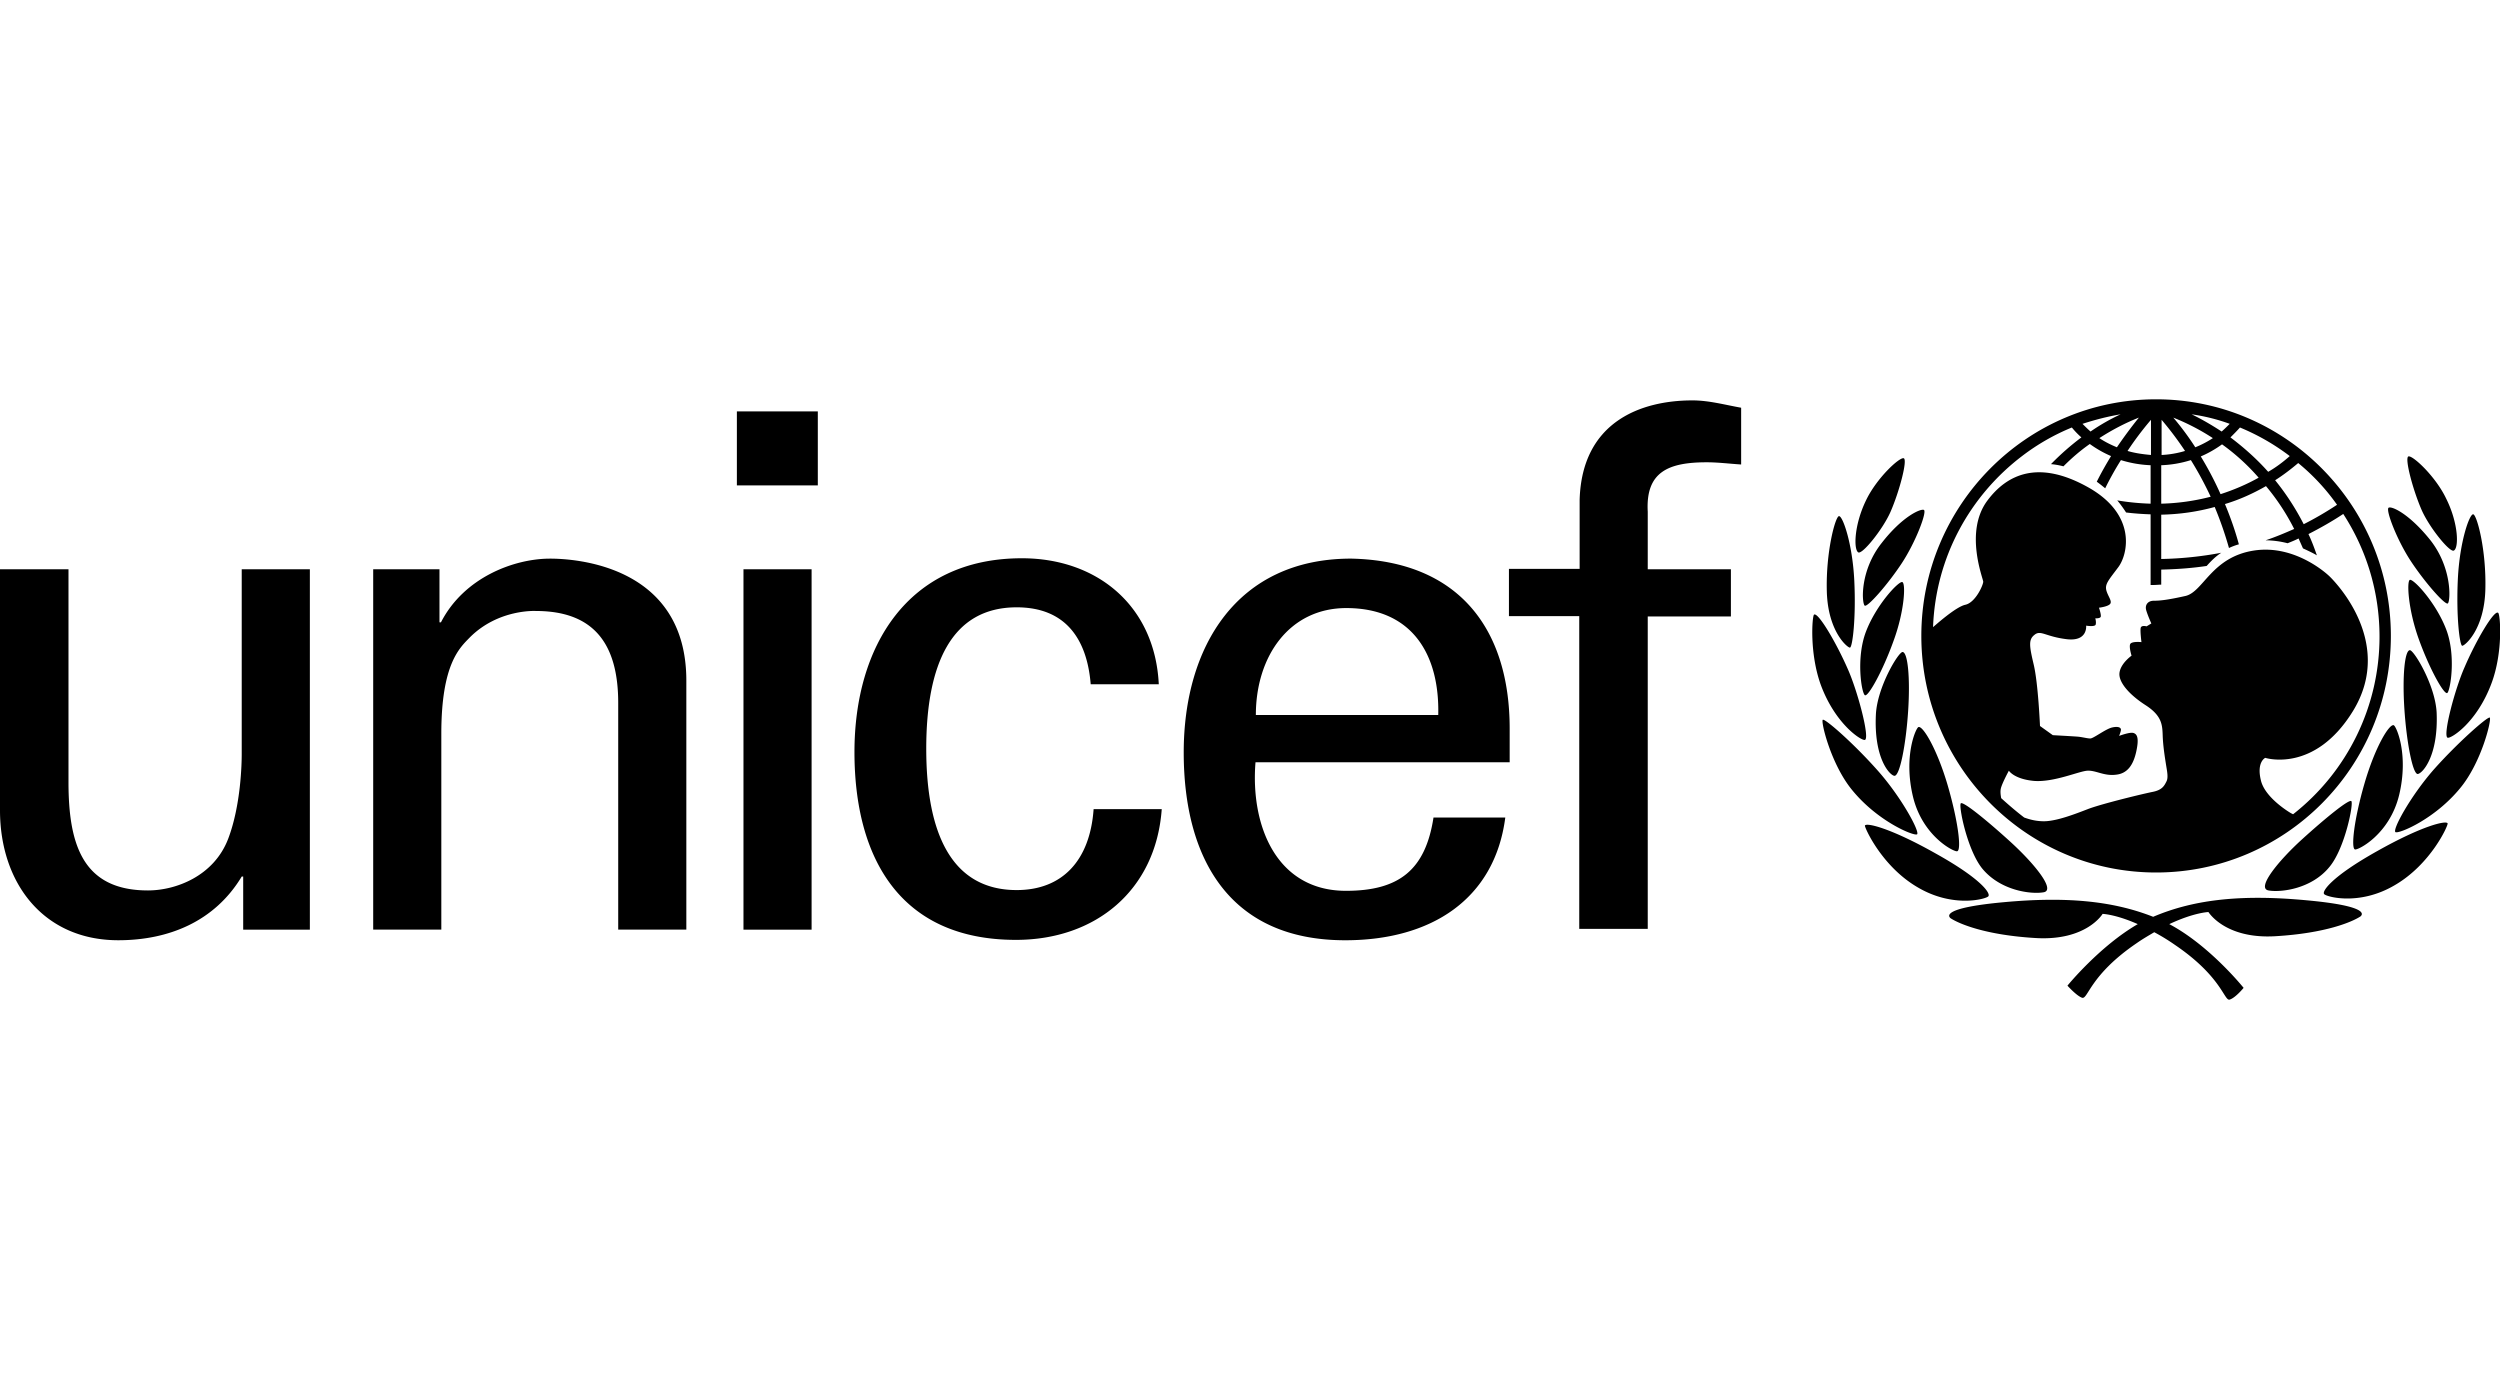
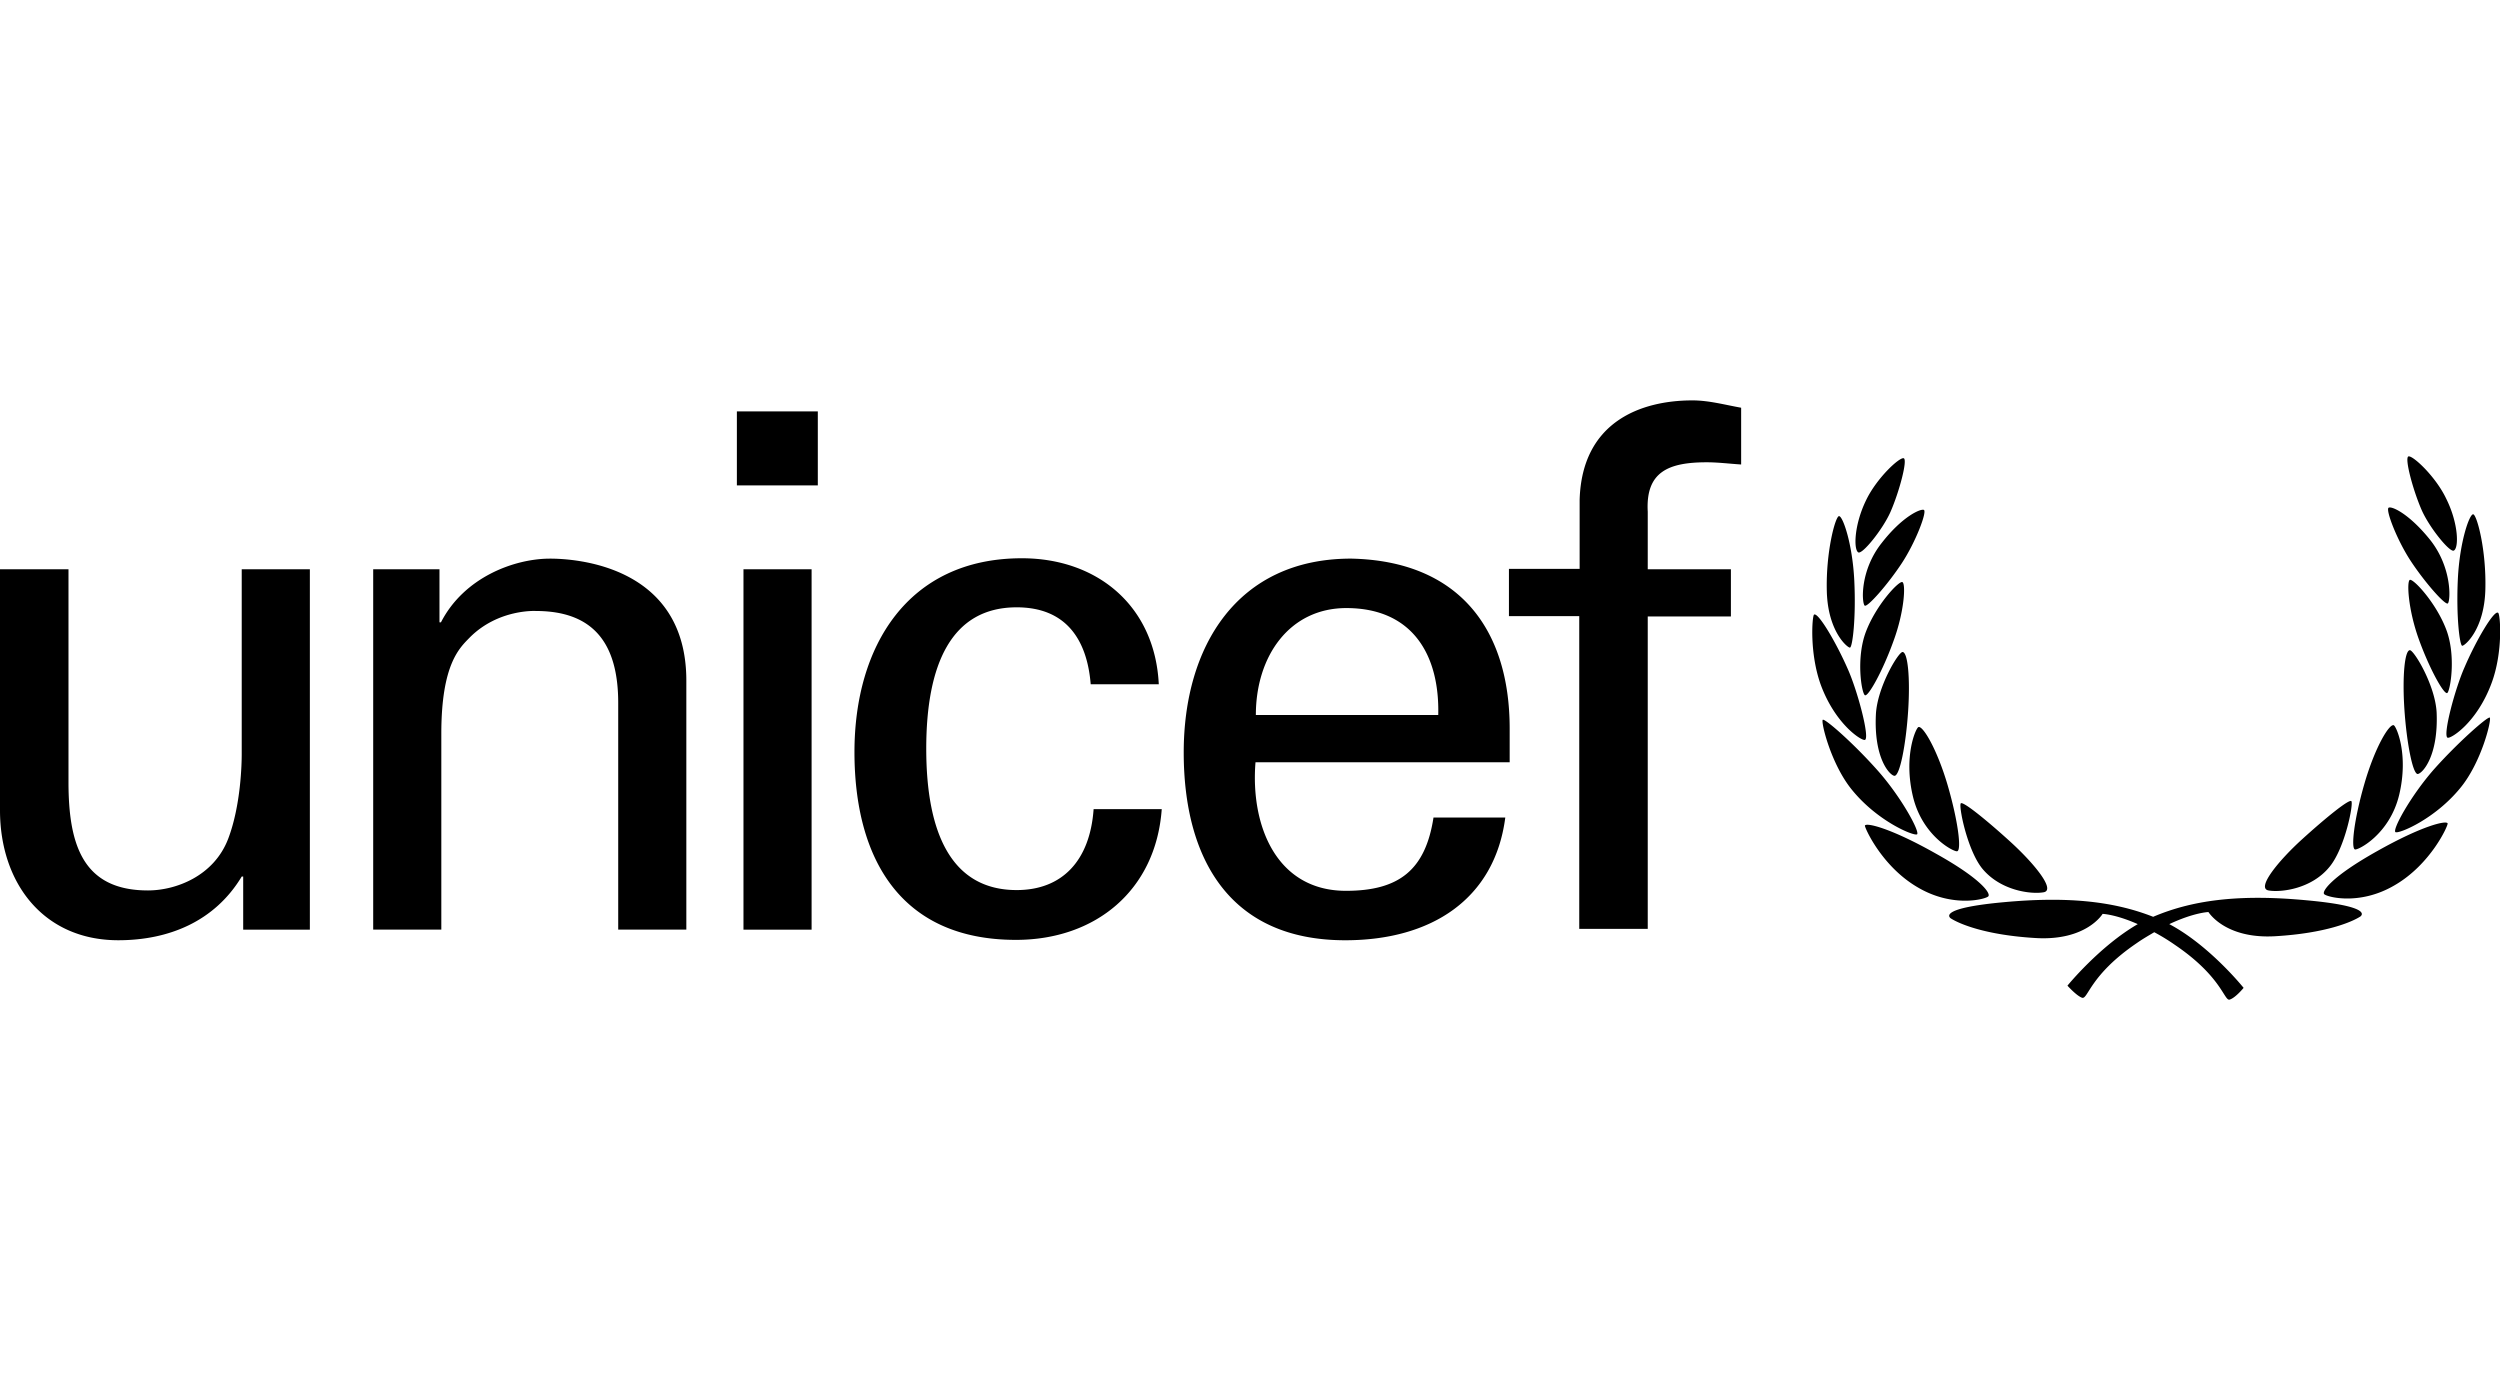
<svg xmlns="http://www.w3.org/2000/svg" width="144" height="80">
  <g fill="#000" fill-rule="nonzero">
-     <path d="M122.145 23.865c-.759.127-1.477.316-2.194.548.148.148.295.296.464.443a11.82 11.82 0 011.73-.991zm12.468 5.21a12.139 12.139 0 00-2.236-2.404c-.422.358-.865.696-1.329.991.632.78 1.181 1.625 1.645 2.532a19.078 19.078 0 001.92-1.118zm-2.722-2.805a12.828 12.828 0 00-2.869-1.646c-.168.19-.358.38-.548.57.78.59 1.519 1.245 2.173 1.983.443-.253.865-.57 1.244-.907zm-3.459-1.857a10.803 10.803 0 00-2.194-.548c.611.295 1.181.633 1.73.991.168-.147.316-.295.464-.443zM124.191 23c7.468 0 13.523 6.118 13.523 13.628 0 7.531-6.055 13.628-13.523 13.628s-13.522-6.118-13.522-13.628S116.723 23 124.191 23zm2.258 2.764a5.767 5.767 0 001.012-.528 12.918 12.918 0 00-2.278-1.181c.464.548.886 1.118 1.266 1.709zm-1.941.443a5.65 5.65 0 001.35-.232 19.011 19.011 0 00-1.35-1.794v2.026zm1.687.295a6.432 6.432 0 01-1.708.295v2.215a12.54 12.54 0 002.848-.4 20.416 20.416 0 00-1.14-2.11zm1.794-.907c-.38.274-.781.506-1.224.696.422.696.802 1.413 1.139 2.173.781-.253 1.519-.57 2.194-.95a12.236 12.236 0 00-2.109-1.92zm-6.055.169c.401-.591.823-1.16 1.266-1.71-.802.317-1.561.718-2.278 1.182.316.211.653.38 1.012.528zm1.962-1.583c-.485.57-.949 1.182-1.35 1.794.422.126.886.19 1.35.232V24.18zm-7.299 22.91c.295.106.717.233 1.245.211.696-.042 1.603-.38 2.468-.717.865-.316 3.143-.865 3.67-.97.549-.106.675-.338.802-.591.127-.232.042-.59-.021-.991s-.169-1.055-.19-1.667c-.021-.612-.042-1.14-.991-1.751-.95-.612-1.562-1.329-1.498-1.856.063-.549.696-.992.696-.992s-.148-.464-.084-.654c.063-.19.654-.126.654-.126s-.085-.654-.043-.823c.043-.169.338-.085.338-.085l.274-.168s-.211-.464-.295-.76c-.085-.295.084-.548.443-.548.337 0 .78-.042 1.814-.274 1.034-.233 1.498-2.237 3.945-2.616 2.447-.38 4.346 1.476 4.346 1.476s3.902 3.65 1.35 7.785c-2.215 3.586-5.042 2.679-5.042 2.679s-.506.232-.253 1.287c.232 1.033 1.73 1.898 1.73 1.898l.126.064a12.992 12.992 0 004.979-10.232c0-2.595-.76-5.02-2.089-7.067-.633.422-1.308.802-2.004 1.16.19.401.338.802.485 1.224-.253-.148-.527-.274-.801-.401l-.253-.57c-.211.106-.422.19-.633.275a5.219 5.219 0 00-1.266-.17c.57-.189 1.118-.421 1.645-.653A12.79 12.79 0 00130.52 28c-.738.422-1.519.78-2.363 1.033.317.76.591 1.54.802 2.32a3.584 3.584 0 00-.57.212 20.849 20.849 0 00-.822-2.363c-.992.274-2.026.422-3.08.443v2.553a20.666 20.666 0 003.459-.359c-.358.232-.611.506-.843.76-.844.126-1.73.19-2.616.21v.866c-.127 0-.275.02-.443.02h-.169v-4.07a15.34 15.34 0 01-1.413-.106 7.298 7.298 0 00-.507-.697c.612.106 1.266.17 1.92.19v-2.215a6.59 6.59 0 01-1.709-.295 17.683 17.683 0 00-.907 1.624 9.709 9.709 0 00-.485-.38c.253-.506.527-.99.823-1.476a6.349 6.349 0 01-1.224-.696c-.548.38-1.055.822-1.519 1.287a4.26 4.26 0 00-.717-.127 14.942 14.942 0 011.751-1.54 4.713 4.713 0 01-.549-.57 12.51 12.51 0 00-2.869 1.646c-2.995 2.278-4.978 5.822-5.126 9.852.084-.064 1.287-1.16 1.856-1.287.591-.127 1.034-1.14 1.034-1.33 0-.168-1.097-2.868.232-4.661 1.16-1.561 2.975-2.363 5.802-.781 2.826 1.582 2.299 3.86 1.751 4.599-.549.738-.781.97-.697 1.329.085.338.338.612.232.78-.105.17-.654.233-.654.233s.127.358.106.506c-.021.126-.317.105-.317.105s.064.211.022.359c-.043.148-.549.063-.549.063s.106.928-1.118.78c-1.224-.147-1.498-.548-1.856-.252-.359.274-.296.654-.043 1.73.254 1.075.359 3.522.359 3.522l.738.528s1.14.063 1.414.084c.274.021.569.106.738.106.169.02.886-.549 1.266-.633.38-.085.506.02.506.126s-.105.36-.105.36.611-.233.822-.17c.211.064.338.274.169 1.055-.169.78-.506 1.287-1.181 1.35-.675.085-1.139-.253-1.625-.232-.485.021-1.919.675-3.08.59-1.16-.105-1.455-.59-1.455-.59s-.401.738-.464 1.034c-.042.19 0 .422.021.548.443.401.886.78 1.329 1.118z" />
    <path d="M117.714 51.395c-.717.127-2.468-.084-3.523-1.35-.886-1.076-1.392-3.67-1.245-3.776.148-.106 1.456.949 2.827 2.194 1.371 1.244 2.658 2.805 1.941 2.932zm-3.186.232c-.105.148-2.004.696-4.05-.506-2.088-1.203-3.08-3.46-3.059-3.565.063-.19 1.456.126 4.072 1.603 2.616 1.456 3.185 2.3 3.037 2.468zm-1.793-2.595c-.147.064-2.004-.844-2.552-3.164-.549-2.32.169-3.924.316-3.987.253-.106 1.076 1.265 1.688 3.354.612 2.11.802 3.734.548 3.797zm-2.32-.97c-.232.084-2.257-.76-3.713-2.532-1.245-1.497-1.835-3.987-1.709-4.071.127-.085 1.814 1.392 3.207 2.974 1.371 1.561 2.426 3.544 2.215 3.629zm-1.308-3.375c-.295-.064-1.181-1.055-1.055-3.545.084-1.582 1.308-3.607 1.54-3.586.295.021.443 1.477.317 3.397-.127 1.94-.486 3.797-.802 3.733zm-4.62-9.283c.232-.168 1.287 1.625 1.941 3.123.569 1.265 1.287 3.987.991 4.092-.19.063-1.687-.886-2.531-3.143-.675-1.836-.507-3.987-.401-4.072zm5.084-1.877c.211.063.127 1.687-.506 3.396-.612 1.709-1.456 3.228-1.646 3.122-.19-.105-.527-2.13.063-3.67.591-1.54 1.878-2.911 2.089-2.848zm-2.173 1.35c-.169-.211-.253-2.046.992-3.607 1.181-1.52 2.236-1.983 2.426-1.899.189.105-.464 1.835-1.266 3.059-.802 1.223-2.025 2.616-2.152 2.447zm-.359-3.059c-.274-.148-.253-1.561.443-2.996.612-1.286 1.941-2.51 2.173-2.426.232.085-.253 1.92-.759 3.08-.443 1.013-1.624 2.469-1.857 2.342zm-1.118-2.088c.211-.043.781 1.56.886 3.712.106 2.173-.105 3.861-.253 3.861-.147 0-1.265-.928-1.329-3.228-.063-2.278.485-4.303.696-4.345zm22.51 27.846c-.317.106-.443-1.308-3.144-3.143a11.624 11.624 0 00-1.202-.738c-.317.19-.654.38-1.013.632-2.7 1.836-2.805 3.25-3.143 3.144-.316-.106-.844-.697-.844-.697s1.857-2.278 4.051-3.544c-1.287-.57-2.026-.59-2.026-.59s-.928 1.56-3.839 1.392c-2.911-.169-4.43-.823-4.915-1.14-.106-.084-.612-.59 3.08-.927 3.459-.317 6.181-.106 8.586.843 2.468-1.054 5.274-1.286 8.86-.949 3.671.338 3.185.844 3.08.928-.485.317-2.004.97-4.915 1.14-2.891.168-3.84-1.393-3.84-1.393s-.823.021-2.257.696c2.32 1.224 4.282 3.671 4.282 3.671s-.464.57-.801.675zm2.236-6.287c-.717-.126.569-1.708 1.941-2.953 1.371-1.244 2.679-2.3 2.826-2.194.148.106-.358 2.7-1.244 3.776-1.034 1.287-2.806 1.498-3.523 1.372zm3.206.212c-.147-.148.401-.992 3.038-2.469 2.616-1.476 4.008-1.793 4.072-1.603.042.106-.971 2.363-3.059 3.565-2.047 1.203-3.945.654-4.051.507zm1.772-2.574c-.232-.064-.063-1.688.549-3.797.612-2.11 1.434-3.46 1.688-3.355.147.064.864 1.667.316 3.987-.549 2.321-2.405 3.228-2.553 3.165zm2.342-.992c-.232-.084.844-2.067 2.215-3.628 1.392-1.561 3.08-3.038 3.207-2.975.126.085-.464 2.574-1.709 4.072-1.456 1.772-3.481 2.616-3.713 2.531zm1.287-3.354c-.295.063-.654-1.814-.781-3.734-.126-1.92.021-3.396.317-3.396.232 0 1.455 2.004 1.54 3.586.105 2.468-.781 3.48-1.076 3.544zm4.62-9.282c.126.084.295 2.236-.38 4.05-.844 2.279-2.341 3.207-2.531 3.144-.296-.106.422-2.827.991-4.093.633-1.477 1.688-3.291 1.92-3.101zM138.81 33.4c.211-.063 1.498 1.308 2.088 2.848.591 1.54.232 3.565.064 3.67-.19.106-1.034-1.413-1.646-3.121-.612-1.71-.696-3.333-.506-3.397zm2.194 1.35c-.127.17-1.35-1.223-2.152-2.447-.802-1.223-1.456-2.953-1.266-3.059.19-.105 1.224.38 2.426 1.899 1.224 1.582 1.139 3.417.992 3.607zm.337-3.037c-.232.126-1.413-1.33-1.856-2.342-.506-1.16-.992-2.996-.76-3.08.232-.084 1.561 1.14 2.173 2.426.718 1.434.739 2.848.443 2.996zm1.118-2.089c.211.042.76 2.046.697 4.346-.064 2.3-1.182 3.227-1.33 3.227-.147 0-.358-1.687-.253-3.86.106-2.152.675-3.755.886-3.713zM13.923 43.442c0 .506-.042 2.932-.78 4.873-.823 2.152-3.017 2.974-4.62 2.974-3.755 0-4.578-2.637-4.578-6.244V32.788H0V46.67c0 4.176 2.49 7.488 6.814 7.488 2.89 0 5.548-1.075 7.11-3.67h.084v3.059h3.84V32.789h-3.925v10.653zM25.335 32.788h-3.839v20.759h3.924V42.26c0-4.05 1.076-4.957 1.645-5.548 1.646-1.645 3.798-1.519 3.798-1.519 3.312 0 4.746 1.857 4.746 5.295v13.059h3.924V39.202c0-6.646-6.413-7.025-7.848-7.025-2.067 0-4.957 1.076-6.286 3.67h-.085v-3.059h.021zM46.748 53.547V32.789h-3.924v20.758h3.924zm-4.304-25.59h4.662v-4.26h-4.662v4.26zM66.747 39.434c-.21-4.515-3.523-7.278-7.89-7.278-6.581 0-9.64 5.084-9.64 11.16 0 6.117 2.637 10.821 9.303 10.821 4.578 0 8.059-2.848 8.396-7.53h-3.924c-.21 2.974-1.814 4.661-4.43 4.661-3.755 0-5.21-3.27-5.21-8.143 0-4.873 1.455-8.143 5.21-8.143 2.806 0 4.05 1.815 4.262 4.43h3.923v.022zM86.957 43.906v-1.94c0-5.739-2.932-9.663-9.135-9.79-6.582 0-9.64 5.085-9.64 11.16 0 6.118 2.637 10.823 9.303 10.823 4.957 0 8.607-2.363 9.219-7.068h-4.135c-.464 3.017-1.983 4.22-5.042 4.22-4.008 0-5.506-3.755-5.21-7.405h14.64zm-14.62-2.721c0-3.397 1.941-6.16 5.211-6.16 3.797 0 5.38 2.679 5.295 6.16H72.338zM94.91 53.547V35.51h4.79v-2.722h-4.79v-3.312c-.126-2.278 1.16-2.848 3.397-2.848.654 0 1.329.085 1.983.127v-3.27c-.95-.169-1.857-.422-2.806-.422-2.932 0-6.37 1.203-6.497 5.738v3.966h-4.072v2.722h4.05v18.015h3.945v.043z" />
  </g>
</svg>